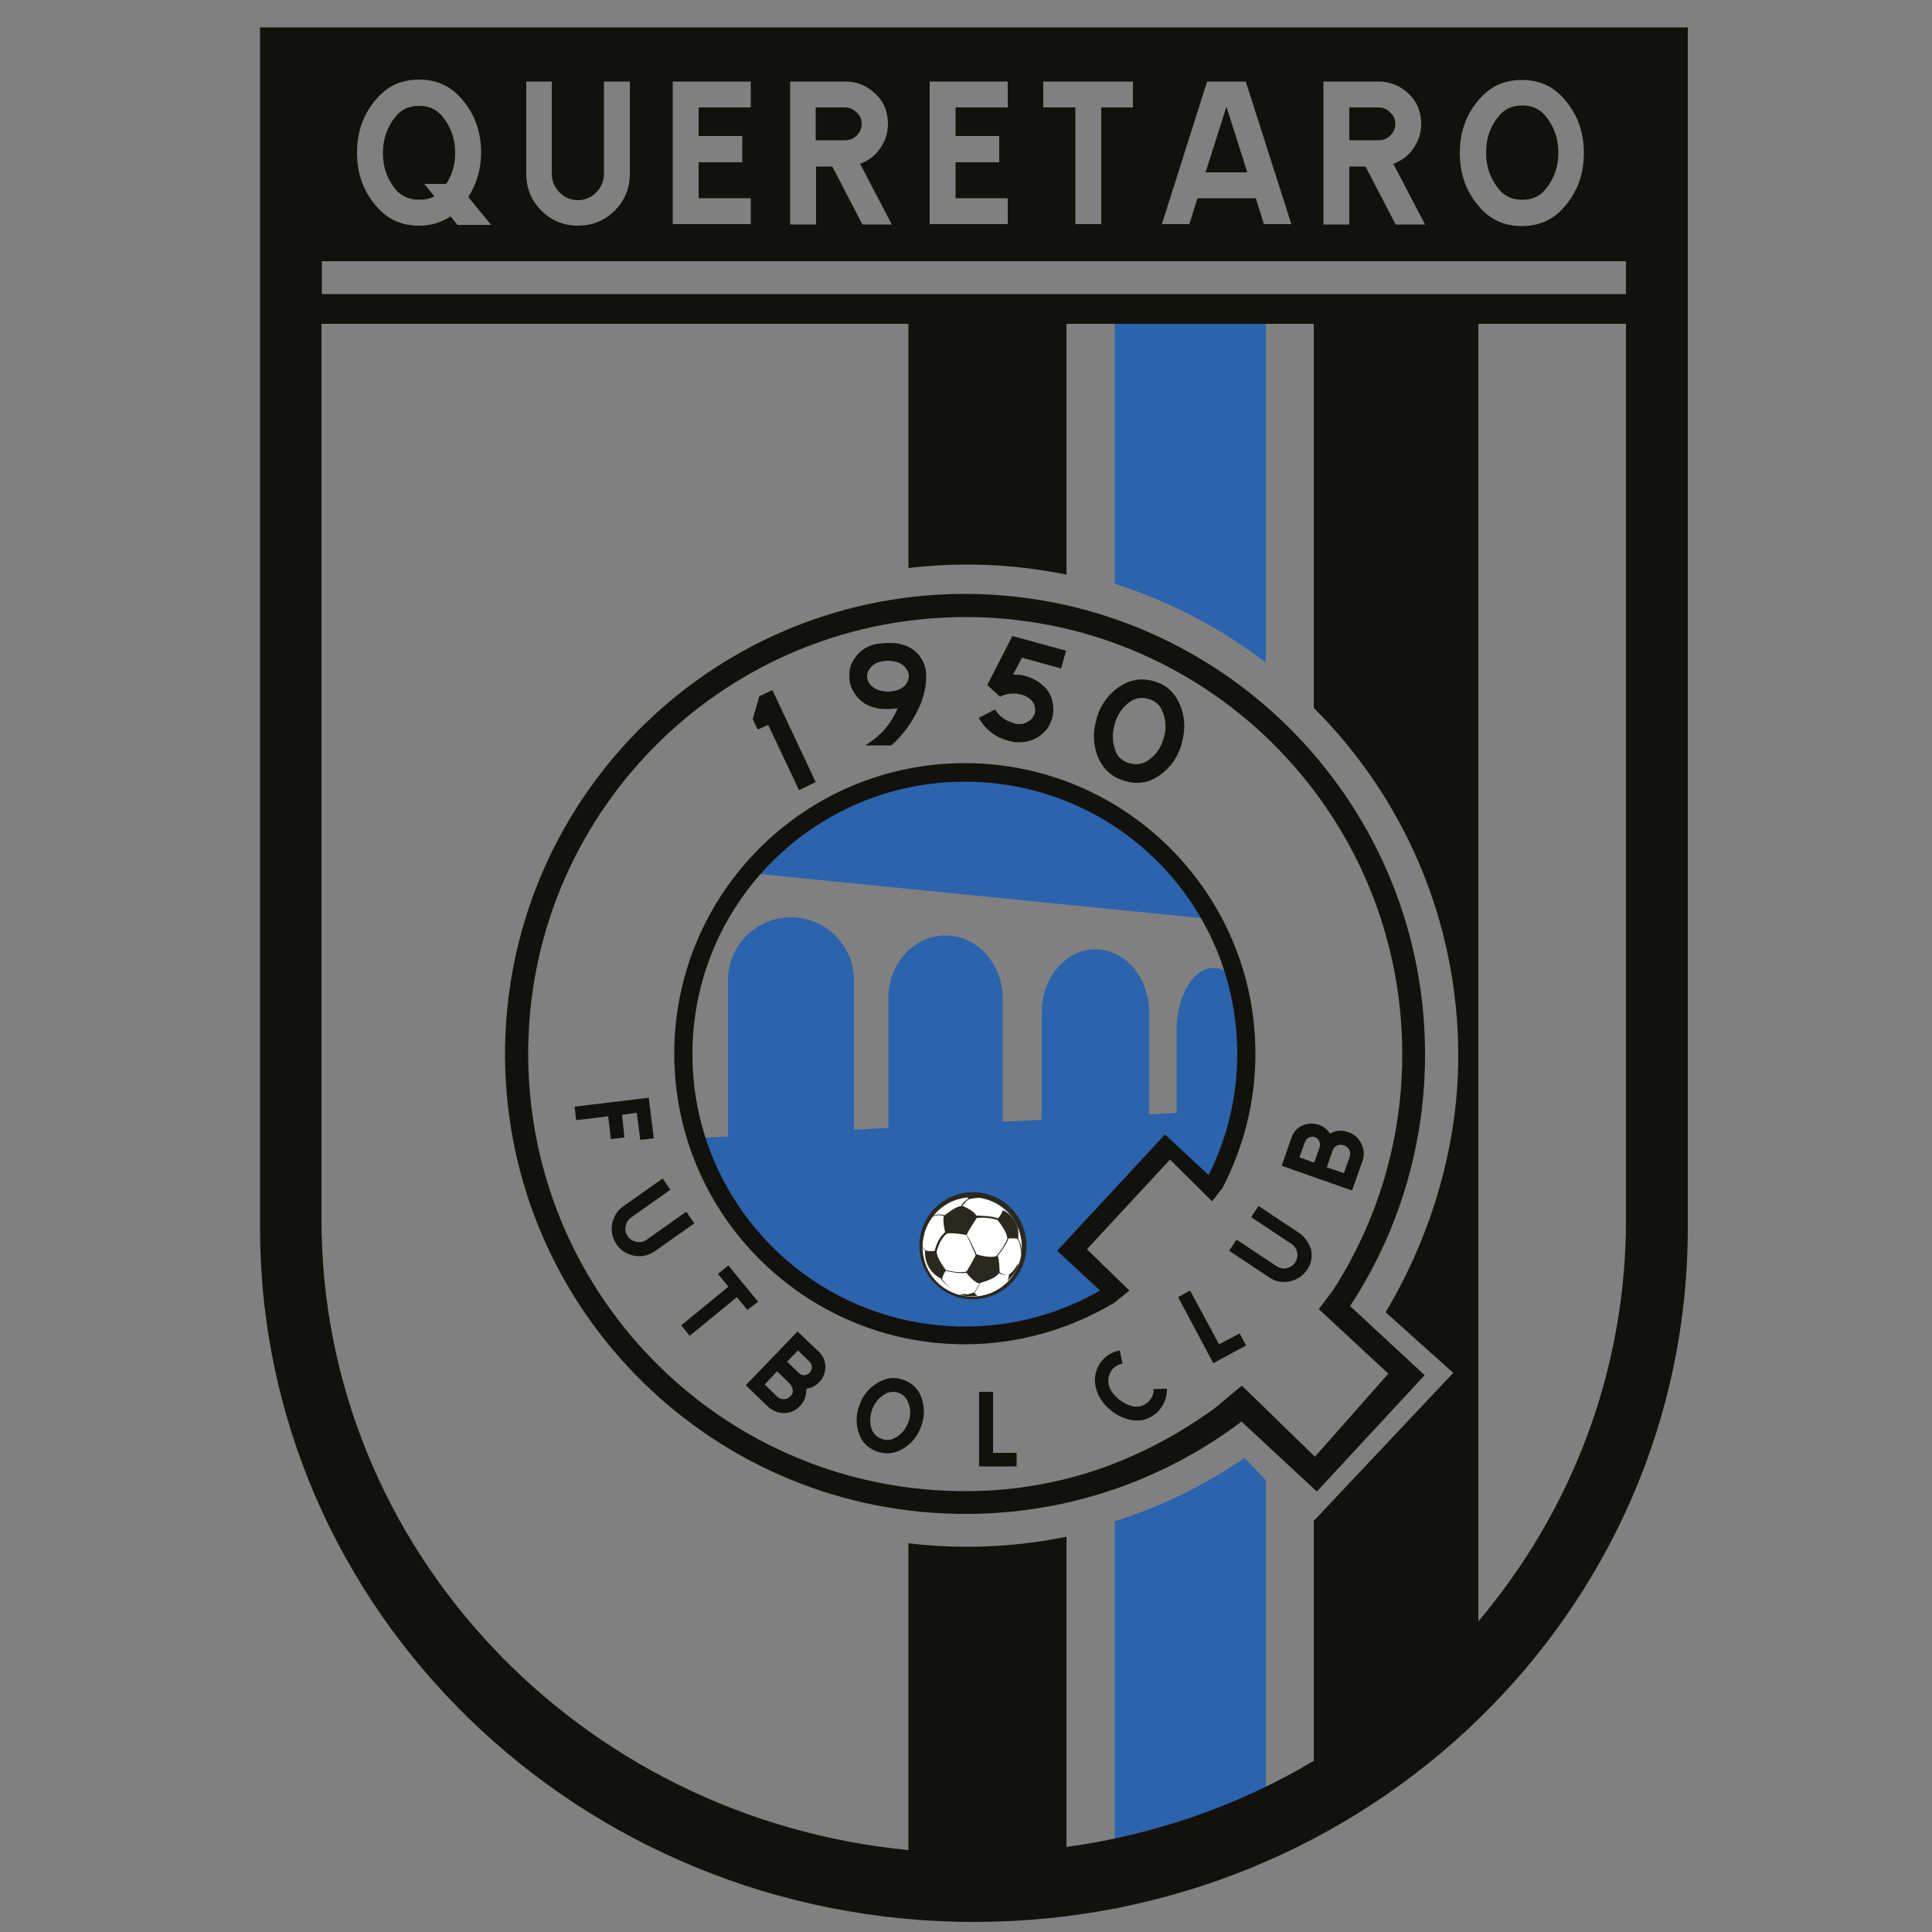
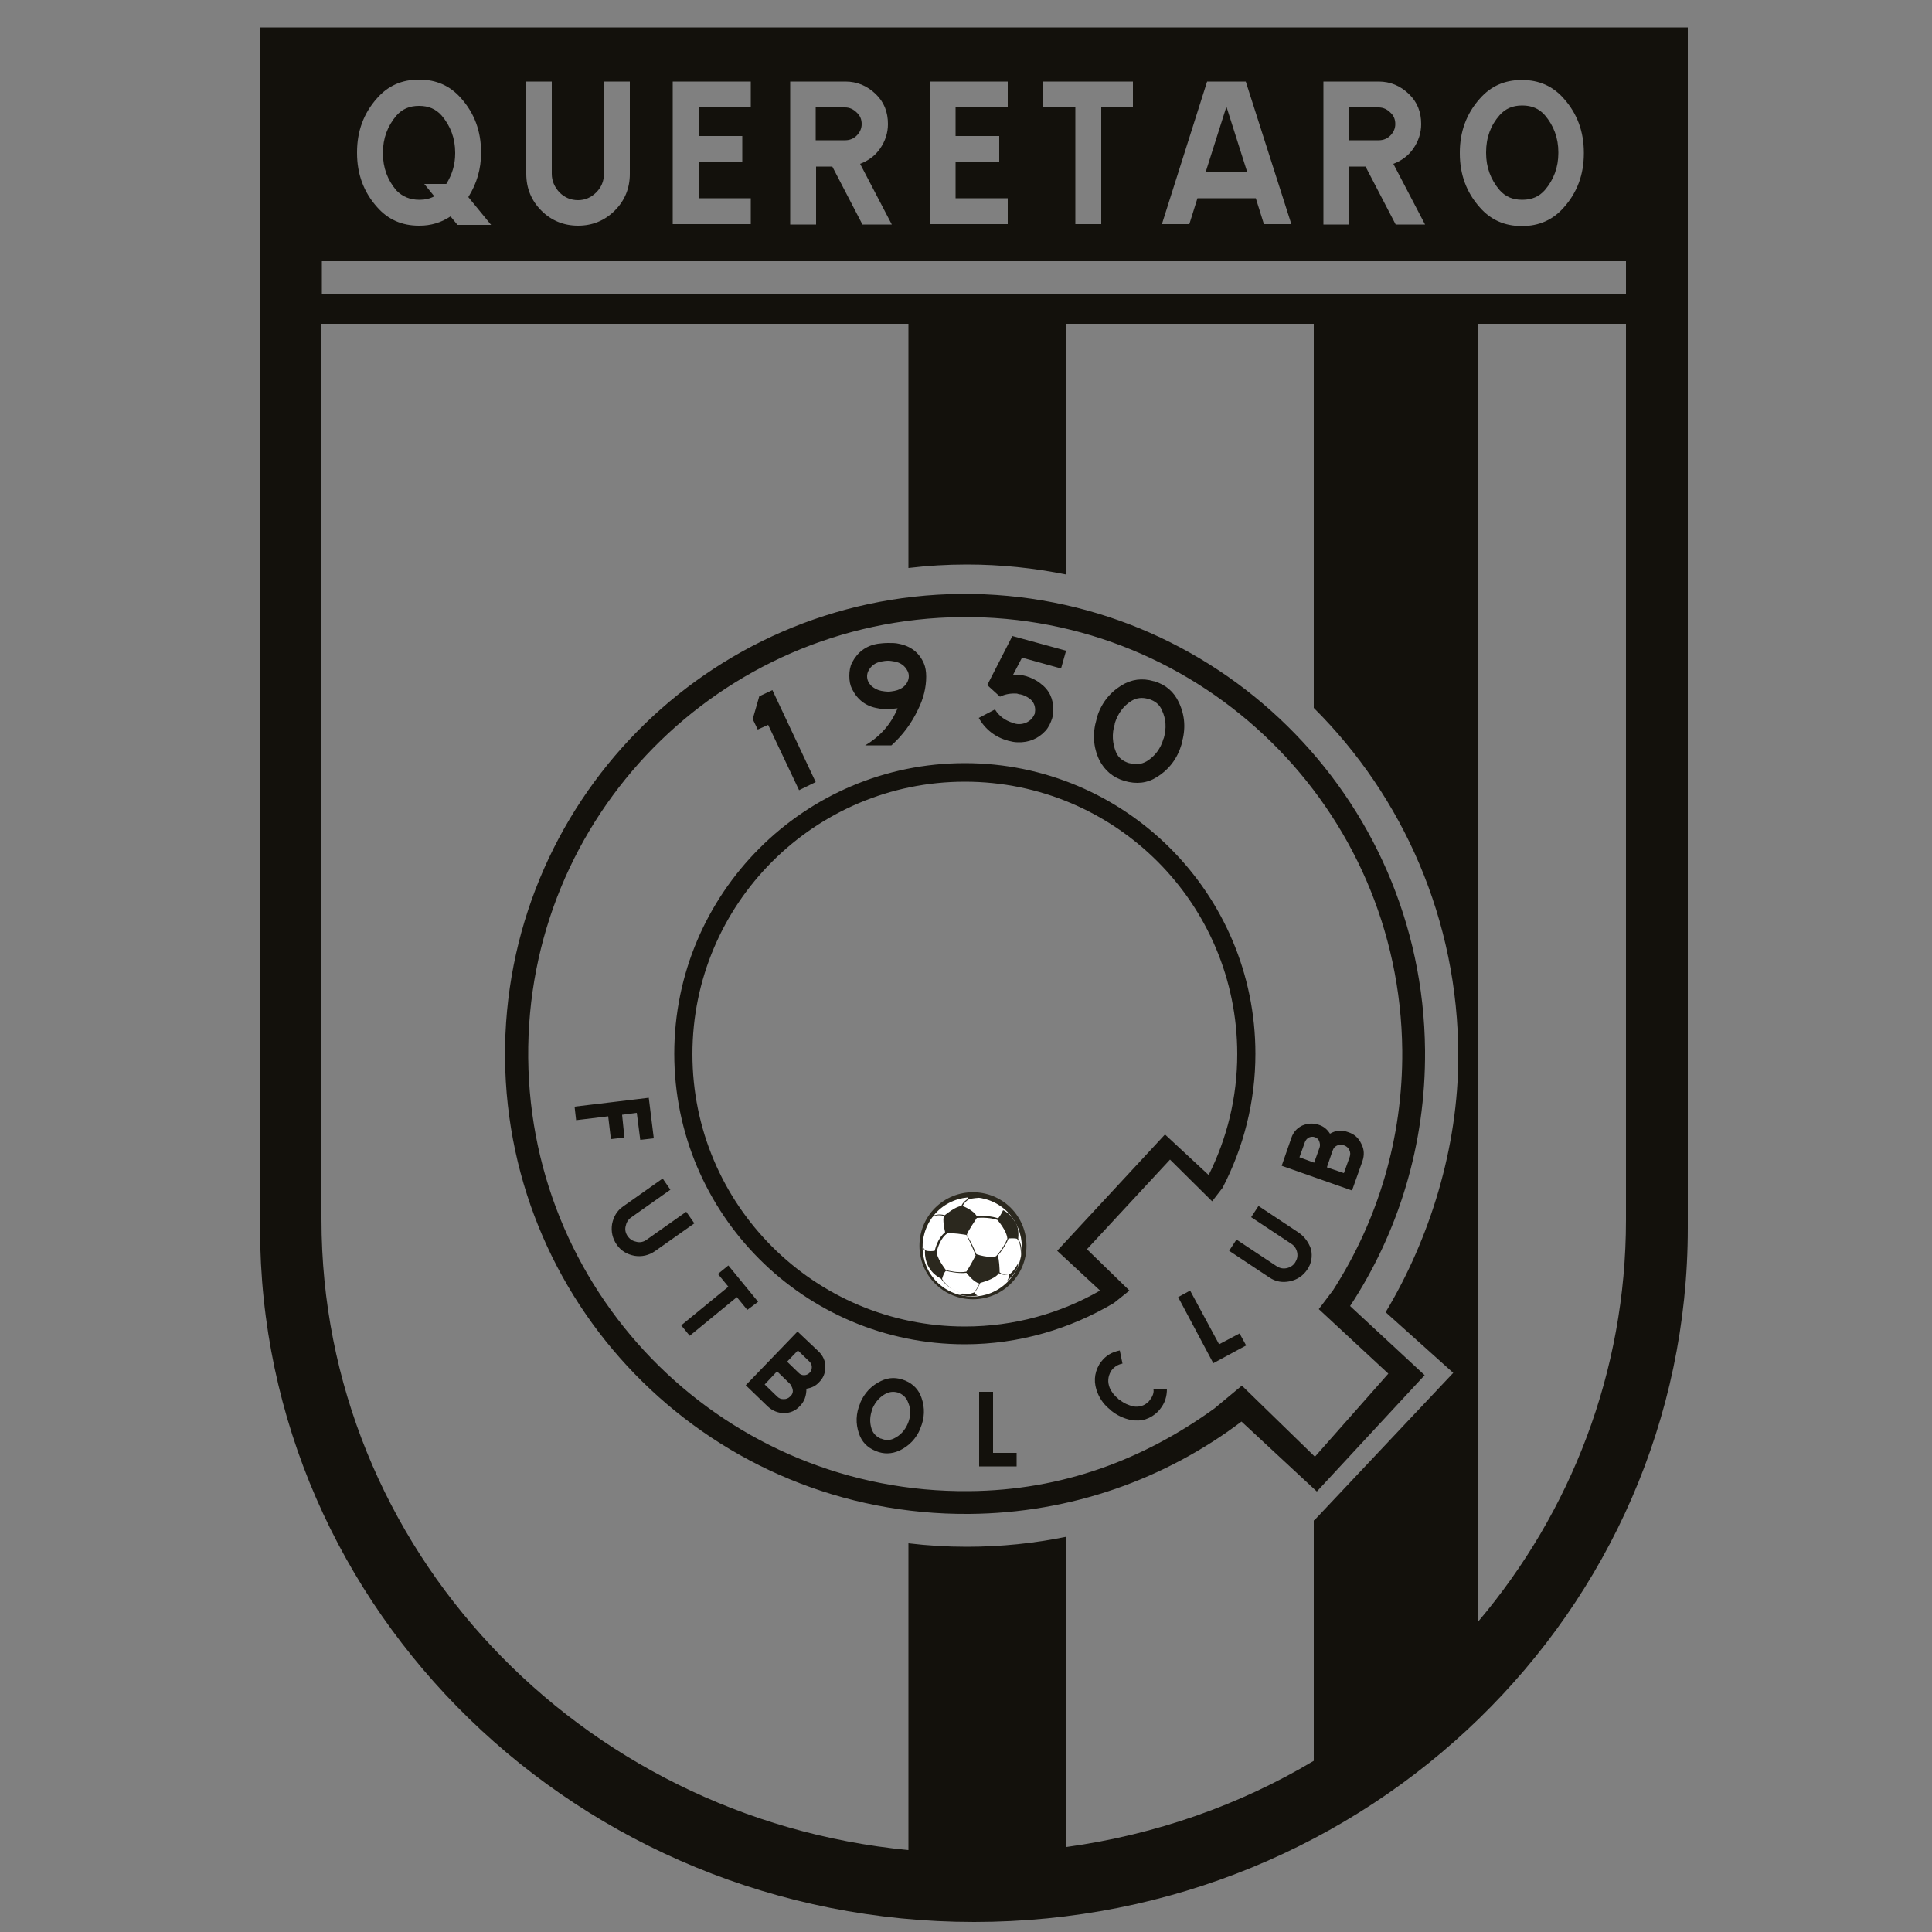
<svg xmlns="http://www.w3.org/2000/svg" version="1.1" id="Capa_1" x="0px" y="0px" viewBox="0 0 500 500" style="enable-background:new 0 0 500 500;" xml:space="preserve">
  <rect x="0" y="0" width="500" height="500" fill="#808080" stroke="none" />
  <style type="text/css">
	.st0{fill:#2B63AD;}
	.st1{fill:#13110C;}
	.st2{fill:#2B281E;}
	.st3{fill:#FFFFFF;}
</style>
-   <path id="XMLID_119_" class="st0" d="M249.9,200.9c-22.5,0-42.6,9.7-56.2,25L314.9,238C302.2,215.9,277.8,200.9,249.9,200.9z   M302.3,297.6l11.7,12.2c4.7-7.8,8-16.5,9.5-25.7v-17.3c0-9-4.2-16.3-9.5-16.3c-5.2,0-9.5,7.3-9.5,16.3V288l-7.1,0.4V262  c0-9-6.2-16.3-13.9-16.3c-7.7,0-13.9,7.3-13.9,16.3v27.8l-10.1,0.5v-31.9c0-9-6.6-16.3-14.8-16.3c-8.2,0-14.8,7.3-14.8,16.3v33.5  l-8.9,0.5v-38.7c0-9-7.3-16.3-16.3-16.3c-9,0-16.3,7.3-16.3,16.3v40.4l-9.7,0.5c9.4,29.4,37.7,50.7,71.1,50.7  c14.1,0,27.3-3.9,38.6-10.5l-10.2-10.6L302.3,297.6z M288.5,393.7v100.4c13.3-3.6,27.3-9.9,39.1-15.9v-95.1l-5.5-5.8  C311.9,384.3,300.6,389.9,288.5,393.7z M288.5,79.9v71.2c14.3,4.5,27.5,11.5,39.1,20.4V79.9H288.5z" />
  <path id="XMLID_67_" class="st1" d="M227.2,183.3c0.8,0.2,1.6,0.2,2.5,0.2c0.9,0,1.7-0.1,2.6-0.2c-1.7,4.1-4.5,7.3-8.4,9.6h6.8  c2.9-2.6,5.2-5.7,6.9-9.3c1.4-2.8,2.1-5.7,2.1-8.5c0-1.3-0.2-2.5-0.6-3.4c-1.2-2.8-3.4-4.5-6.5-5.1c-0.8-0.2-1.7-0.2-2.7-0.2  c-1,0-1.9,0.1-2.7,0.2c-3.1,0.5-5.3,2.2-6.7,4.9c-0.5,1-0.7,2.2-0.7,3.4c0,1.3,0.2,2.4,0.7,3.4C221.9,181.1,224.1,182.8,227.2,183.3  z M224.7,173.7c0.7-1.4,1.8-2.2,3.4-2.5c0.6-0.1,1.1-0.2,1.7-0.2c0.6,0,1.1,0.1,1.7,0.2c1.6,0.3,2.7,1.1,3.4,2.5  c0.2,0.4,0.3,0.8,0.3,1.3c0,0.9-0.4,1.8-1.1,2.5c-0.7,0.7-1.6,1.1-2.6,1.3c-0.6,0.1-1.1,0.2-1.7,0.2c-0.5,0-1.1-0.1-1.7-0.2  c-1-0.2-1.8-0.6-2.6-1.3c-0.7-0.7-1.1-1.5-1.1-2.5C224.4,174.6,224.5,174.1,224.7,173.7z M198.8,187.6l8,16.9l4.3-2.1l-11.2-23.8  l-3.4,1.6l-1.7,5.9l1.3,2.7L198.8,187.6z M267.1,185.9c-0.9,1-2.1,1.5-3.4,1.5c-0.5,0-1-0.1-1.5-0.3c-2-0.6-3.6-1.7-4.7-3.5  l-4.2,2.2c1.7,3,4.3,5,7.6,5.9c0.8,0.2,1.6,0.4,2.5,0.4c2.8,0.1,5.3-0.9,7.2-3c0.8-0.9,1.3-2,1.7-3.2c0.2-0.7,0.3-1.5,0.3-2.2  c0-2.8-1-5.1-3.3-6.8c-1.1-0.9-2.4-1.5-3.7-1.9c-0.4-0.1-0.8-0.2-1.2-0.3c-0.7-0.1-1.4-0.1-2.2-0.1l2.3-4.4l10.1,2.8l1.3-4.6  l-13.9-3.8l-6.5,12.7l3.3,3c1.4-0.7,2.9-0.9,4.4-0.8c0.3,0.1,0.6,0.2,0.9,0.2c0.9,0.2,1.7,0.6,2.5,1.2c0.9,0.8,1.3,1.7,1.3,2.9  c0,0.3-0.1,0.6-0.1,0.9C267.6,185.1,267.4,185.5,267.1,185.9z M393.9,51.7h0.1c2.4,0,4.3-0.8,5.8-2.5c2.3-2.7,3.5-5.9,3.5-9.6v-0.2  c0-3.7-1.2-6.9-3.5-9.6c-1.5-1.7-3.4-2.5-5.8-2.5h-0.1c-2.4,0-4.3,0.8-5.8,2.5c-2.3,2.6-3.5,5.8-3.5,9.6v0.2c0,3.7,1.2,6.9,3.5,9.6  C389.6,50.9,391.5,51.7,393.9,51.7z M317.4,27.6l-5.4,17h10.8L317.4,27.6z M291,202.1L291,202.1L291,202.1c3.1,0.9,5.9,0.6,8.4-1  c3.2-2,5.3-4.8,6.4-8.5l0-0.2c1.1-3.7,0.9-7.2-0.7-10.6c-1.3-2.8-3.4-4.6-6.4-5.5l-0.1,0l0,0c-3-0.9-5.8-0.5-8.4,1.1  c-3.2,2-5.3,4.8-6.4,8.5l0,0.2c-1.1,3.7-0.9,7.2,0.7,10.6C285.9,199.4,288,201.2,291,202.1z M288.5,187.4l0-0.2  c0.8-2.5,2.2-4.5,4.3-5.8c1.3-0.8,2.8-1,4.4-0.5l0,0l0.1,0c1.6,0.5,2.8,1.4,3.4,2.9c1.1,2.3,1.2,4.7,0.5,7.2l-0.1,0.2  c-0.7,2.5-2.2,4.5-4.3,5.8c-1.4,0.8-2.8,1-4.5,0.5l-0.1,0l0,0c-1.6-0.5-2.8-1.4-3.4-2.9C287.9,192.4,287.7,189.9,288.5,187.4z   M161,288.5l3.8-0.5l0.9,7l3.5-0.4l-1.3-10.5l-19.2,2.3l0.4,3.5l8.3-1l0.7,5.9l3.5-0.4L161,288.5z M359.8,35.1  c0.8-0.8,1.3-1.8,1.3-3c0-1.2-0.4-2.2-1.3-3c-0.8-0.8-1.8-1.3-3-1.3h-7.6v8.5h7.6C358,36.3,359,35.9,359.8,35.1z M221.7,35.1  c0.8-0.8,1.3-1.8,1.3-3c0-1.2-0.4-2.2-1.3-3c-0.8-0.8-1.8-1.3-3-1.3h-7.6v8.5h7.6C219.9,36.3,220.9,35.9,221.7,35.1z M108.5,51.7  h0.2c1.3,0,2.6-0.3,3.7-0.9l-2.6-3.2h5.7c1.5-2.4,2.3-5,2.3-7.9v-0.2c0-3.7-1.2-6.9-3.5-9.6c-1.5-1.7-3.4-2.5-5.8-2.5h-0.1  c-2.4,0-4.3,0.8-5.8,2.5c-2.3,2.7-3.5,5.9-3.5,9.6v0.2c0,3.7,1.2,6.9,3.5,9.6C104.2,50.9,106.1,51.7,108.5,51.7z M67.3,7.1v310.7  c0,99.2,82.7,179.6,184.8,179.6S436.8,417,436.8,317.8V7.1H67.3z M377.8,39.5c0-5.4,1.7-10.1,5.2-14c2.8-3.2,6.4-4.8,10.8-4.8h0.1  c4.4,0,8,1.6,10.8,4.8c3.5,3.9,5.2,8.6,5.2,14v0.2c0,5.4-1.7,10.1-5.2,14c-2.8,3.2-6.4,4.8-10.8,4.8h-0.1c-4.4,0-8-1.6-10.8-4.8  c-3.5-3.9-5.2-8.6-5.2-14V39.5z M342.4,21.1h14.4c3,0,5.6,1.1,7.8,3.2c2.2,2.1,3.2,4.7,3.2,7.8c0,2.3-0.7,4.4-2,6.3  c-1.3,1.9-3.1,3.2-5.2,4l8.2,15.7h-7.6l-7.8-15h-4.2v15h-6.7V21.1z M312.4,21.1h10L334.2,58h-7.1l-2.1-6.7h-15.1l-2.1,6.7h-7.1  L312.4,21.1z M270,21.1h23.2v6.7H285V58h-6.7V27.8H270V21.1z M240.6,21.1h20.2v6.7h-13.5v7.4h11.3V42h-11.3v9.3h13.5V58h-20.2V21.1z   M204.4,21.1h14.4c3,0,5.6,1.1,7.8,3.2c2.2,2.1,3.2,4.7,3.2,7.8c0,2.3-0.7,4.4-2,6.3c-1.3,1.9-3.1,3.2-5.2,4l8.2,15.7h-7.6l-7.8-15  h-4.2v15h-6.7V21.1z M174.1,21.1h20.2v6.7h-13.5v7.4h11.3V42h-11.3v9.3h13.5V58h-20.2V21.1z M136.1,21.1h6.7V45c0,1.8,0.7,3.4,2,4.8  c1.3,1.3,2.9,2,4.8,2c1.8,0,3.4-0.7,4.7-2c1.3-1.3,2-2.9,2-4.8V21.1h6.7V45c0,3.7-1.3,6.9-3.9,9.5c-2.6,2.6-5.8,3.9-9.5,3.9  c-3.7,0-6.9-1.3-9.5-3.9c-2.6-2.6-3.9-5.8-3.9-9.5V21.1z M92.4,39.4c0-5.4,1.7-10.1,5.2-14c2.8-3.2,6.4-4.8,10.8-4.8h0.1  c4.4,0,8,1.6,10.8,4.8c3.5,3.9,5.2,8.6,5.2,14v0.2c0,4.1-1.1,7.9-3.3,11.4l5.9,7.2l-8.7,0l-1.8-2.2c-2.4,1.6-5.1,2.4-8,2.4h-0.2  c-4.4,0-8-1.6-10.8-4.8c-3.5-3.9-5.2-8.6-5.2-14V39.4z M376.1,355.3l-36,38.2l-0.1-0.2v62.4c-19.1,11.4-40.8,19.1-64,22.3v-80.3  c-8.3,1.7-16.9,2.6-25.8,2.6c-5.1,0-10.1-0.3-15.1-0.9v79.4c-85.3-8.2-151.9-78.2-151.9-163.2V83.8h151.9v63.2  c5-0.6,10-0.9,15.1-0.9c8.8,0,17.4,0.9,25.8,2.6V83.8h64v99.4c23.1,23,37.4,54.9,37.4,90.1c0,23.8-7.4,47.3-18.8,66.3L376.1,355.3z   M420.8,315.7c0,39.4-14.3,75.6-38.2,103.9V83.8h38.2V315.7z M420.8,76.1H83.3v-8.5h337.5V76.1z M336.1,319l-10.4-6.9l-1.9,2.9  l10.4,6.9c0.8,0.5,1.3,1.3,1.5,2.2c0.2,1,0,1.8-0.5,2.6c-0.5,0.8-1.3,1.3-2.2,1.5c-1,0.2-1.8,0-2.6-0.5l-10.4-6.9l-1.9,2.9l10.4,6.9  c1.6,1.1,3.4,1.4,5.3,1s3.4-1.4,4.5-3c1.1-1.6,1.4-3.4,1-5.3C338.7,321.6,337.7,320.1,336.1,319z M316.4,307.4  c5.4-10.4,8.5-22.2,8.5-34.7c0-41.5-33.7-75.2-75.2-75.2c-41.5,0-75.2,33.7-75.2,75.2c0,41.5,33.7,75.2,75.2,75.2  c14.1,0,27.3-4,38.6-10.7l4-3.2l-11-10.7l21.5-23.2l10.9,10.8L316.4,307.4z M301.5,293.6l-27.9,30.1l11.1,10.3  c-10.3,5.9-22.2,9.3-35,9.3c-38.9,0-70.5-31.5-70.5-70.5c0-38.9,31.6-70.5,70.5-70.5c38.9,0,70.5,31.5,70.5,70.5  c0,11.3-2.7,21.9-7.4,31.3L301.5,293.6z M352.6,300.5c0.5-1.5,0.5-3-0.3-4.5c-0.7-1.5-1.8-2.5-3.4-3c-1.6-0.6-3.2-0.5-4.7,0.4  c-0.7-1.1-1.6-1.9-2.9-2.3c-1.5-0.5-2.9-0.4-4.3,0.2c-1.4,0.7-2.3,1.7-2.8,3.2l-2.5,7.2l18.2,6.4L352.6,300.5z M341.5,297l-1.4,3.9  l-3.8-1.4l1.4-3.9c0.2-0.5,0.5-0.9,1-1.2c0.5-0.2,1-0.3,1.6-0.1c0.5,0.2,0.9,0.5,1.1,1C341.6,295.9,341.7,296.4,341.5,297z   M349.3,299.4l-1.5,4.2l-4.4-1.5l1.4-4.1c0.1-0.3,0.3-0.7,0.4-0.9c0.7-0.8,1.6-1,2.6-0.7c0.6,0.2,1.1,0.6,1.4,1.2  C349.5,298.2,349.5,298.8,349.3,299.4z M177.6,313.6l-10.2,7.2c-0.8,0.6-1.7,0.8-2.6,0.6c-1-0.2-1.7-0.6-2.3-1.4  c-0.6-0.8-0.8-1.7-0.6-2.6c0.2-1,0.6-1.7,1.4-2.3l10.2-7.2l-2-2.9l-10.2,7.2c-1.6,1.1-2.5,2.6-2.9,4.6c-0.3,1.9,0.1,3.7,1.2,5.3  c1.1,1.6,2.6,2.5,4.6,2.9c1.9,0.3,3.7-0.1,5.3-1.2l10.2-7.2L177.6,313.6z M248.7,153.7c-65.7,0.6-118.5,54.4-118,120.1  c0.6,65.7,54.3,118.5,120.1,118c26.5-0.2,50.9-9.1,70.5-23.9l19.5,18.1l27.9-30.1l-19.3-17.9c12.5-19,19.6-41.8,19.4-66.2  C368.2,206,314.4,153.2,248.7,153.7z M359.3,355.5l-19,21.5l-18.9-18.4l-7.1,5.9c-18.3,13.2-39.3,21.2-63.5,21.4  c-62.5,0.6-113.5-49.6-114.1-112.1c-0.6-62.5,49.6-113.5,112.1-114.1c62.5-0.6,113.5,49.6,114.1,112.1c0.2,22.9-6.4,44.2-17.9,62.1  l-3.7,4.9L359.3,355.5z M315.5,347.9l-7.5-13.9l-3.1,1.7l9.1,17.1l8.5-4.6l-1.7-3.1L315.5,347.9z M196.2,336.9l-7.7-9.4l-2.7,2.2  l2.7,3.3l-12.2,10l2.2,2.7l12.2-10l2.7,3.3L196.2,336.9z M206.4,344.6L193,358.5l5.7,5.5c1.2,1.1,2.6,1.7,4.2,1.7  c1.6,0,3-0.6,4.1-1.8c1.2-1.2,1.7-2.7,1.7-4.5c1.3-0.2,2.4-0.7,3.3-1.7c1.1-1.1,1.6-2.4,1.6-4c0-1.5-0.6-2.8-1.7-3.9L206.4,344.6z   M204.5,361.4c-0.5,0.5-1,0.7-1.7,0.7c-0.7,0-1.2-0.2-1.7-0.7l-3.2-3.1l3.2-3.4l3.1,3c0.3,0.3,0.5,0.5,0.6,0.8  C205.4,359.8,205.3,360.7,204.5,361.4z M209.5,355.3c-0.4,0.4-0.9,0.6-1.4,0.6c-0.6,0-1-0.2-1.4-0.6l-3-2.9l2.8-2.9l3,2.9  c0.4,0.4,0.6,0.9,0.6,1.4C210.1,354.4,209.9,354.9,209.5,355.3z M234.3,357.3L234.3,357.3L234.3,357.3c-2.2-0.9-4.2-0.9-6.3,0.1  c-2.5,1.2-4.3,3.1-5.4,5.7l0,0.1c-1.1,2.6-1.2,5.2-0.3,7.8c0.7,2.1,2.1,3.6,4.3,4.5l0,0l0,0c2.1,0.9,4.2,0.8,6.2-0.1  c2.5-1.2,4.3-3.1,5.4-5.7l0-0.1c1.1-2.6,1.2-5.2,0.3-7.8C237.8,359.7,236.4,358.2,234.3,357.3z M235,368.3L235,368.3  c-0.8,1.9-2,3.2-3.7,4c-1.1,0.5-2.1,0.5-3.3,0l-0.1,0l0,0c-1.1-0.5-1.9-1.3-2.3-2.4c-0.6-1.8-0.5-3.5,0.2-5.3l0-0.1  c0.8-1.8,2-3.1,3.6-3.9c1.1-0.5,2.2-0.5,3.3-0.1h0l0,0c1.1,0.5,1.9,1.3,2.3,2.4C235.8,364.7,235.7,366.5,235,368.3z M256.9,360.2  h-3.5v19.3h9.7V376h-6.1V360.2z M297.6,362.3c-0.1,0.1-0.2,0.3-0.3,0.4c-1.1,1.1-2.4,1.5-3.9,1.3c-1.3-0.3-2.5-0.8-3.6-1.7  c-0.1,0-0.1-0.1-0.2-0.1c-0.1-0.1-0.2-0.1-0.2-0.2c-1-0.8-1.7-1.7-2.2-2.8c-0.6-1.5-0.5-2.9,0.3-4.3c0.1-0.1,0.1-0.2,0.2-0.3  c0.7-0.9,1.7-1.5,2.8-1.7l-0.7-3.4c-2,0.4-3.6,1.3-4.8,2.9c-0.2,0.2-0.4,0.5-0.5,0.7c-1.4,2.4-1.5,4.9-0.4,7.5  c0.7,1.7,1.8,3.1,3.2,4.2c0.1,0.1,0.2,0.1,0.2,0.2c0,0,0.1,0.1,0.1,0.1c1.5,1.2,3.2,2,5.1,2.4c1.3,0.2,2.6,0.2,3.8-0.2  c1.2-0.4,2.3-1.1,3.2-2c0.2-0.2,0.3-0.4,0.5-0.6c1.3-1.6,1.8-3.3,1.8-5.3l-3.5,0.1C298.7,360.4,298.3,361.4,297.6,362.3z" />
  <g id="XMLID_55_">
    <path id="XMLID_6_" class="st2" d="M261.6,332.2c-5.4,5.4-14.2,5.4-19.6,0c-5.4-5.4-5.4-14.2,0-19.6c5.4-5.4,14.2-5.4,19.6,0   C267,318,267,326.8,261.6,332.2z" />
    <path id="XMLID_5_" class="st3" d="M260.7,331.8c-5,5-13.1,5-18.2,0c-5-5-5-13.1,0-18.2c5-5,13.1-5,18.2,0   C265.7,318.7,265.7,326.8,260.7,331.8z" />
    <path id="XMLID_56_" class="st2" d="M263.5,326.9c0,0-1.1,2.2-2.3,2.9c0,0,0,0,0,0c-1.2,0.2-2-0.1-2.5-0.5c0-0.8-0.1-3.5-0.5-4.3   c0.8-1,2.1-2.7,2.8-4.5c0.5,0,1.6-0.1,2.2,0.1c1.2,1.2,1,4.5,1,4.5c0.5-2.2-0.2-3.7-0.7-4.5c0.1-0.8,0.2-3.3-0.9-4.5c0,0-1-2-3-2.9   c0,0-0.7,1.5-1.3,2.1c-1.6-0.6-4.1-0.7-5.6-0.7c-0.7-1.2-3-2.3-3.6-2.5c0.3-0.5,0.8-1.3,1.8-1.8c0.5-0.1,2.3-0.4,3.3-0.3   c0,0-2.9-0.6-3.8-0.2c0,0,0.1,0.2,0.2,0.4c-0.5,0.3-1.4,0.9-1.8,1.9c-1.6,0.2-3.9,2.1-4.3,2.4c-1.6-0.5-2.9,0.1-2.9,0.1   c0,0-0.1,0-0.1,0l0.1-0.4c-0.5,0.3-1.3,1.7-1.3,1.7c0.3-0.4,0.8-0.8,1-1c1.2-0.6,2.4-0.4,3-0.2c-0.4,0.9,0.1,3.4,0.3,4.2   c-0.7,0.6-2,1.9-2.7,4.8c-0.6,0.1-1.6,0.2-2.4-0.1c-0.4-0.4-0.9-1-0.9-1.9l0,0.6c0,0,0.2,0.8,0.8,1.4c-0.1,0.8-0.1,5,4.1,7.2   c2,2.8,4.9,3.7,6.1,4c-0.4,0.1-0.8,0.1-1.3,0.1c0,0,2,0.8,4.7,0.3c0,0-0.4-0.2-0.8-0.7c0.3-0.5,1-1.4,1.5-2.6c0,0,0,0,0,0   c0,0,3.8-0.9,4.8-2.5c0.9,0.5,1.9,0.5,2.6,0.3c0,0.4,0,1-0.4,1.6C260.8,331.6,263.7,328.6,263.5,326.9z M258.1,315.7   C258.1,315.7,258.1,315.7,258.1,315.7c0,0,2.5,2.8,2.6,4.9c0,0,0,0,0,0c-0.4,0.9-1.2,2.6-2.9,4.5c-0.6,0.2-2.3,0.4-5.1-0.5   c-0.5-1.2-1.6-3.6-2.5-5c0.2-0.9,2.3-3.9,2.6-4.4C255.4,315,257.2,315.4,258.1,315.7z M242.4,323.9c0.3-1,1.1-3.7,2.8-4.7   c1.4-0.2,4.2,0.3,4.9,0.4c0.5,0.9,1.9,3.9,2.4,5.3c-0.4,0.8-1.6,3-2.4,4.2c-2.1,0.4-4.5-0.2-5.3-0.4   C244.3,328,242.4,325.5,242.4,323.9z M252.1,334.5c-0.1,0-0.8,0.3-1.8,0.5c-4-0.6-5.8-3-6.5-4c0.1-0.4,0.5-1.7,1-2.1   c3,0.7,4.6,0.6,5.3,0.5c0.5,0.6,1.9,2.4,3.4,2.8C253.3,332.6,252.9,333.4,252.1,334.5z" />
  </g>
</svg>